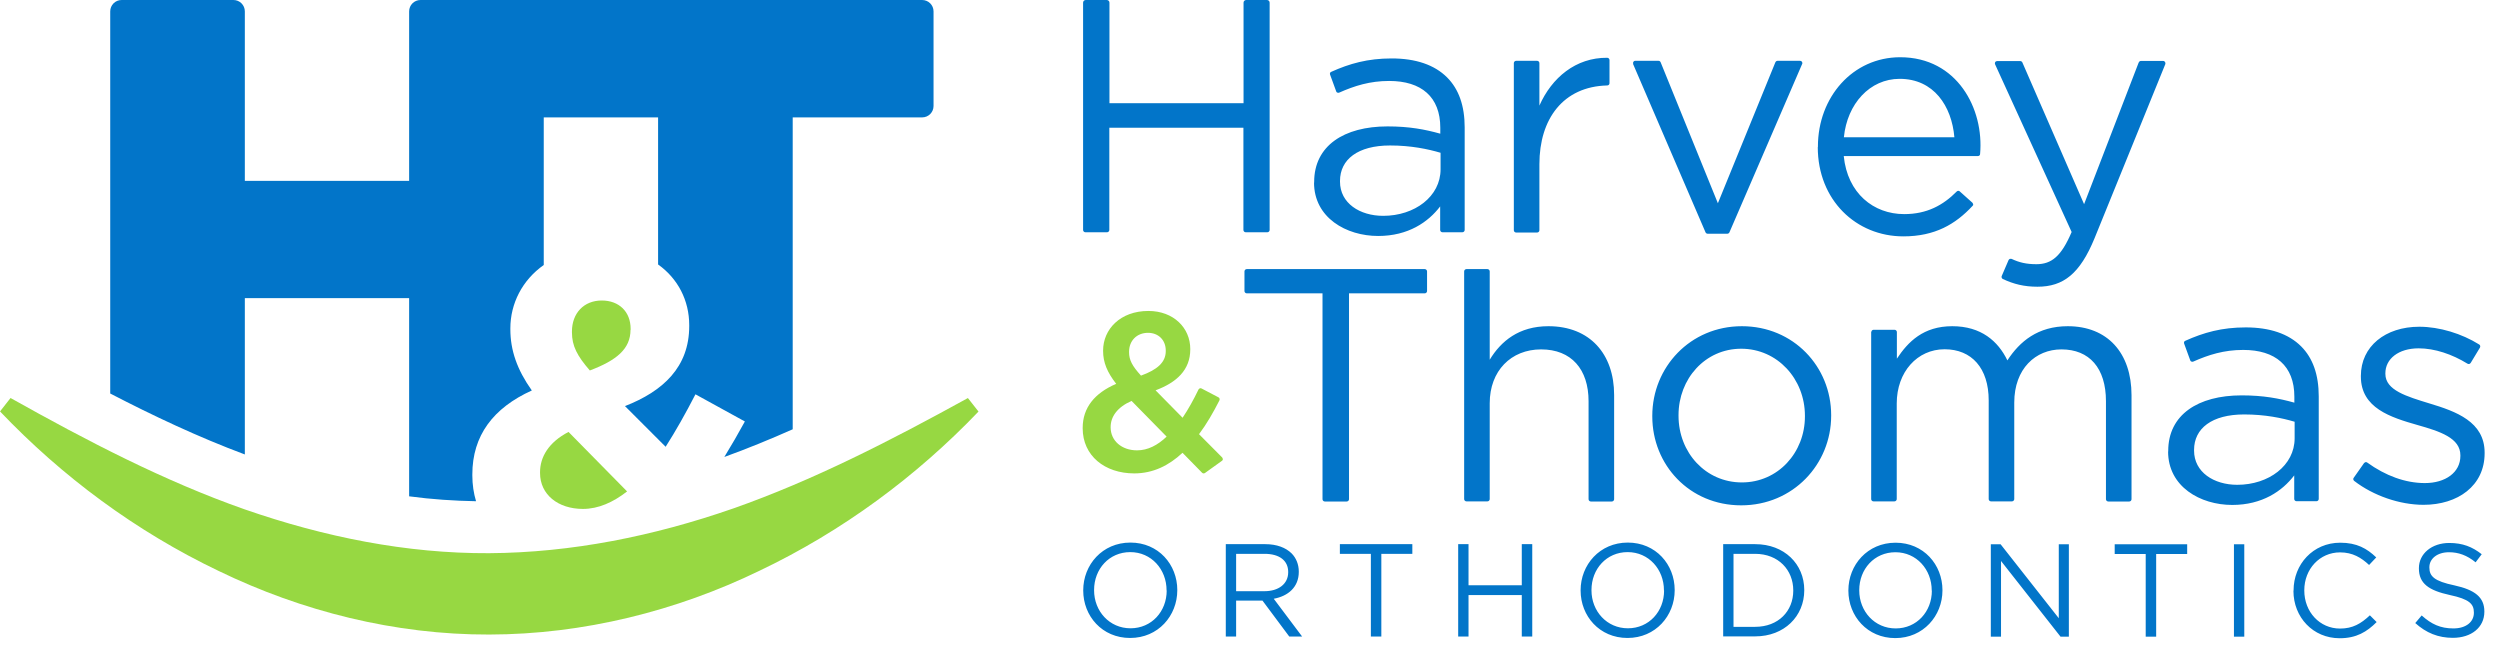
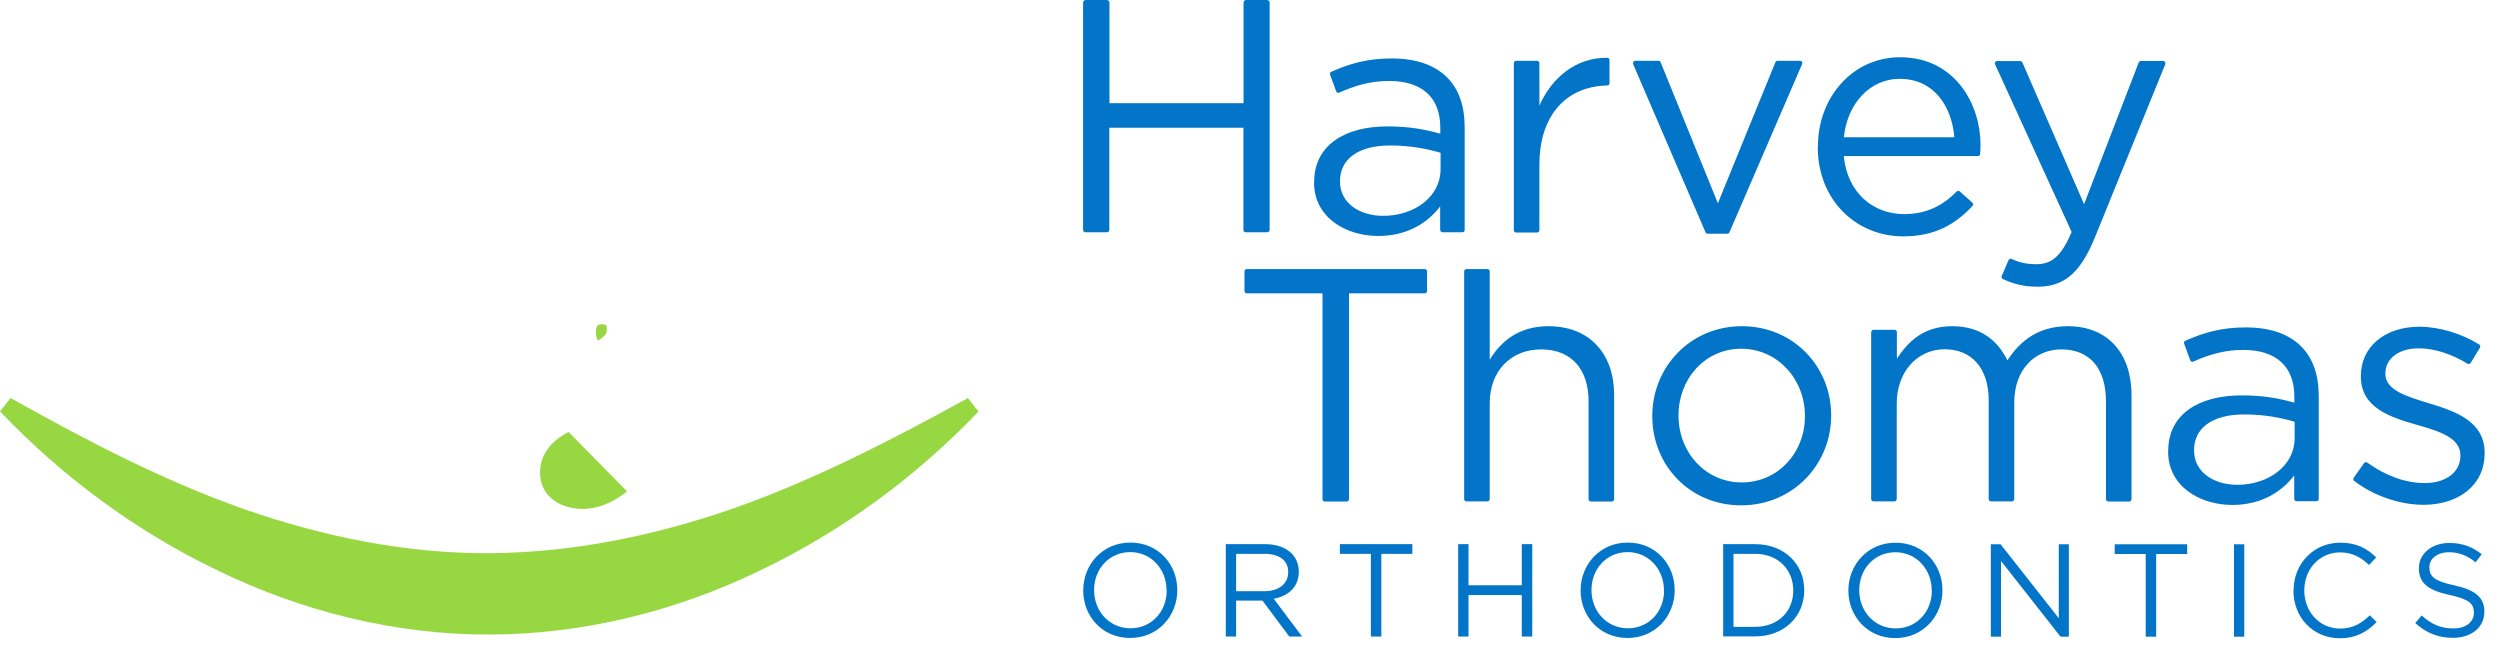
<svg xmlns="http://www.w3.org/2000/svg" width="230" height="60" viewBox="0 0 230 60" fill="none">
  <path d="M0.977 36.62C8.084 40.606 15.153 44.275 22.504 46.859C29.842 49.407 37.399 50.93 44.993 50.894C52.575 50.845 60.121 49.333 67.471 46.774C74.821 44.189 81.903 40.557 89.046 36.62L90.022 37.863C84.317 43.824 77.515 48.87 69.86 52.515C62.242 56.208 53.672 58.366 45.006 58.378C36.339 58.403 27.758 56.233 20.139 52.539C12.484 48.882 5.694 43.824 0.002 37.851L0.977 36.607V36.62Z" fill="#97D842" />
  <path d="M52.12 42.665C51.962 42.909 51.889 43.165 51.889 43.433C51.889 44.566 53.339 44.615 53.632 44.615C53.754 44.615 53.888 44.615 54.01 44.591L52.12 42.665ZM55.363 29.841C55.119 29.841 54.826 29.841 54.826 30.5C54.826 30.78 54.851 31.024 54.997 31.341C55.826 30.853 55.826 30.524 55.826 30.329C55.826 29.963 55.826 29.829 55.363 29.829V29.841Z" fill="#97D842" />
-   <path d="M58.019 30.353V30.267C58.019 28.658 56.934 27.646 55.362 27.646C53.716 27.646 52.619 28.817 52.619 30.499V30.584C52.619 31.828 53.107 32.754 54.265 34.083C56.715 33.156 58.007 32.108 58.007 30.34L58.019 30.353Z" fill="#97D842" />
-   <path d="M84.826 0H38.688C38.103 0 37.64 0.475 37.64 1.048V16.639H22.525V1.048C22.525 0.463 22.05 0 21.477 0H11.189C10.604 0 10.141 0.475 10.141 1.048V36.203C14.066 38.239 18.247 40.214 22.525 41.81V27.427H37.64V45.662C39.737 45.943 41.785 46.077 43.796 46.113C43.577 45.382 43.455 44.59 43.455 43.736V43.651C43.455 40.067 45.38 37.532 48.928 35.923C47.562 33.997 46.953 32.217 46.953 30.291V30.206C46.953 27.939 48.038 25.781 50.025 24.379V10.8H60.544V24.331C62.361 25.623 63.409 27.634 63.409 29.913V29.999C63.409 33.778 60.995 35.996 57.497 37.361L61.239 41.103C62.166 39.653 63.092 38.007 63.982 36.276L68.528 38.775C67.943 39.848 67.309 40.945 66.639 42.042C68.76 41.274 70.869 40.409 72.929 39.494V10.8H84.838C85.423 10.8 85.886 10.325 85.886 9.752V1.048C85.886 0.463 85.411 0 84.838 0H84.826Z" fill="#0275C9" />
  <path d="M49.684 43.517C49.684 45.492 51.329 46.821 53.633 46.821C55.047 46.821 56.412 46.211 57.692 45.211L52.304 39.738C50.452 40.701 49.684 42.066 49.684 43.444V43.529V43.517Z" fill="#97D842" />
  <path d="M99.657 54.329V54.305C99.657 51.964 101.412 49.917 103.996 49.917C106.58 49.917 108.311 51.94 108.311 54.28V54.305C108.311 56.645 106.556 58.693 103.972 58.693C101.388 58.693 99.657 56.67 99.657 54.329ZM107.324 54.329V54.305C107.324 52.379 105.922 50.794 103.984 50.794C102.046 50.794 100.656 52.342 100.656 54.28V54.305C100.656 56.231 102.07 57.803 104.008 57.803C105.947 57.803 107.336 56.255 107.336 54.329H107.324ZM112.773 50.063H116.417C117.453 50.063 118.295 50.38 118.831 50.916C119.245 51.331 119.489 51.928 119.489 52.586V52.611C119.489 54.012 118.514 54.841 117.185 55.085L119.794 58.559H118.611L116.149 55.256H113.723V58.559H112.773V50.063ZM116.332 54.39C117.612 54.39 118.514 53.732 118.514 52.647V52.623C118.514 51.574 117.709 50.953 116.344 50.953H113.723V54.39H116.332ZM126.12 50.953H123.268V50.063H129.935V50.953H127.083V58.559H126.12V50.953ZM134.153 50.063H135.104V53.842H140.004V50.063H140.967V58.559H140.004V54.744H135.104V58.559H134.153V50.063ZM145.416 54.329V54.305C145.416 51.964 147.171 49.917 149.756 49.917C152.34 49.917 154.071 51.94 154.071 54.28V54.305C154.071 56.645 152.315 58.693 149.731 58.693C147.147 58.693 145.416 56.67 145.416 54.329ZM153.083 54.329V54.305C153.083 52.379 151.682 50.794 149.743 50.794C147.805 50.794 146.416 52.342 146.416 54.28V54.305C146.416 56.231 147.83 57.803 149.768 57.803C151.706 57.803 153.096 56.255 153.096 54.329H153.083ZM158.532 50.063H161.482C164.151 50.063 165.992 51.891 165.992 54.28V54.305C165.992 56.694 164.151 58.547 161.482 58.547H158.532V50.051V50.063ZM159.483 50.953V57.669H161.47C163.615 57.669 164.98 56.219 164.98 54.341V54.317C164.98 52.44 163.615 50.953 161.47 50.953H159.483ZM170.051 54.341V54.317C170.051 51.977 171.807 49.929 174.391 49.929C176.975 49.929 178.706 51.952 178.706 54.293V54.317C178.706 56.657 176.938 58.705 174.366 58.705C171.794 58.705 170.051 56.682 170.051 54.341ZM177.718 54.341V54.317C177.718 52.391 176.317 50.806 174.378 50.806C172.44 50.806 171.051 52.355 171.051 54.293V54.317C171.051 56.243 172.465 57.815 174.403 57.815C176.341 57.815 177.731 56.267 177.731 54.341H177.718ZM183.155 50.075H184.057L189.408 56.877V50.075H190.335V58.571H189.567L184.094 51.611V58.571H183.155V50.075ZM197.405 50.965H194.552V50.075H201.22V50.965H198.367V58.571H197.405V50.965ZM205.523 50.075H206.474V58.571H205.523V50.075ZM211.008 54.341V54.317C211.008 51.916 212.8 49.929 215.299 49.929C216.835 49.929 217.761 50.465 218.614 51.282L217.956 51.977C217.237 51.306 216.445 50.819 215.287 50.819C213.409 50.819 211.995 52.355 211.995 54.305V54.329C211.995 56.292 213.409 57.828 215.287 57.828C216.445 57.828 217.212 57.377 218.029 56.609L218.651 57.23C217.761 58.12 216.798 58.718 215.25 58.718C212.8 58.718 210.996 56.791 210.996 54.354L211.008 54.341ZM222.198 57.328L222.795 56.621C223.685 57.425 224.526 57.815 225.709 57.815C226.891 57.815 227.598 57.206 227.598 56.377V56.353C227.598 55.56 227.171 55.121 225.392 54.744C223.441 54.317 222.539 53.683 222.539 52.294V52.269C222.539 50.941 223.722 49.953 225.331 49.953C226.562 49.953 227.452 50.307 228.317 50.989L227.756 51.733C226.964 51.087 226.184 50.806 225.306 50.806C224.209 50.806 223.502 51.416 223.502 52.184V52.208C223.502 53.013 223.941 53.464 225.806 53.854C227.695 54.268 228.561 54.951 228.561 56.255V56.279C228.561 57.73 227.354 58.681 225.66 58.681C224.319 58.681 223.21 58.23 222.198 57.316V57.328ZM99.913 0H101.826C101.961 0 102.07 0.11 102.07 0.244V9.496H114.406V0.244C114.406 0.11 114.516 0 114.65 0H116.564C116.698 0 116.807 0.11 116.807 0.244V21.161C116.807 21.271 116.71 21.368 116.6 21.368H114.601C114.491 21.368 114.394 21.271 114.394 21.161V11.751H102.058V21.161C102.058 21.271 101.961 21.368 101.851 21.368H99.852C99.742 21.368 99.644 21.271 99.644 21.161V0.244C99.644 0.11 99.754 0 99.888 0H99.913ZM120.903 16.797V16.736C120.903 13.409 123.646 11.629 127.656 11.629C129.667 11.629 131.106 11.909 132.507 12.299V11.751C132.507 8.911 130.764 7.448 127.802 7.448C126.023 7.448 124.609 7.899 123.207 8.521C123.158 8.545 123.097 8.545 123.036 8.521C122.975 8.496 122.939 8.46 122.927 8.399L122.366 6.863C122.329 6.765 122.366 6.643 122.476 6.607C124.158 5.851 125.828 5.376 128.034 5.376C130.24 5.376 131.971 5.961 133.129 7.119C134.202 8.191 134.75 9.715 134.75 11.726V21.161C134.75 21.271 134.653 21.368 134.543 21.368H132.703C132.593 21.368 132.495 21.271 132.495 21.161V18.991C131.398 20.43 129.558 21.71 126.791 21.71C123.853 21.71 120.891 20.028 120.891 16.797H120.903ZM132.532 15.578V14.055C131.374 13.713 129.814 13.384 127.888 13.384C124.926 13.384 123.28 14.664 123.28 16.651V16.712C123.28 18.699 125.108 19.857 127.254 19.857C130.155 19.857 132.532 18.077 132.532 15.578ZM139.273 5.802C139.273 5.693 139.37 5.595 139.48 5.595H141.418C141.528 5.595 141.625 5.693 141.625 5.802V9.715C142.759 7.155 144.965 5.29 147.866 5.315C147.976 5.315 148.074 5.412 148.074 5.522V7.655C148.074 7.765 147.988 7.862 147.866 7.862C143.807 7.96 141.625 10.946 141.625 15.103V21.186C141.625 21.295 141.528 21.393 141.418 21.393H139.48C139.37 21.393 139.273 21.295 139.273 21.186V5.802ZM150.255 5.888C150.231 5.827 150.231 5.754 150.268 5.693C150.304 5.632 150.365 5.595 150.438 5.595H152.584C152.669 5.595 152.742 5.644 152.779 5.729L158.045 18.699L163.335 5.729C163.371 5.656 163.444 5.595 163.53 5.595H165.614C165.687 5.595 165.748 5.632 165.785 5.693C165.821 5.754 165.834 5.827 165.797 5.888L159.105 21.381C159.068 21.454 158.995 21.503 158.91 21.503H157.106C157.021 21.503 156.947 21.454 156.911 21.381L150.243 5.888H150.255ZM167.248 13.543V13.482C167.248 8.935 170.453 5.266 174.817 5.266C180.059 5.266 182.545 10.008 182.168 14.177C182.168 14.286 182.07 14.359 181.96 14.359H169.625C169.966 17.785 172.367 19.698 175.183 19.698C177.28 19.698 178.767 18.882 180.022 17.614C180.095 17.541 180.229 17.529 180.303 17.614L181.461 18.65C181.461 18.65 181.522 18.735 181.534 18.796C181.546 18.857 181.522 18.906 181.473 18.943C179.913 20.625 178.011 21.746 175.11 21.746C170.77 21.746 167.235 18.419 167.235 13.53L167.248 13.543ZM179.803 12.629C179.559 9.764 177.913 7.253 174.769 7.253C172.026 7.253 169.942 9.544 169.637 12.629H179.803ZM196.771 5.741C196.807 5.656 196.88 5.607 196.966 5.607H199.014C199.087 5.607 199.148 5.644 199.184 5.705C199.221 5.766 199.233 5.839 199.209 5.9L192.699 21.917C191.358 25.184 189.835 26.378 187.446 26.378C186.202 26.378 185.264 26.135 184.264 25.671C184.167 25.623 184.118 25.501 184.154 25.403L184.788 23.928C184.788 23.928 184.849 23.831 184.91 23.819C184.971 23.806 185.02 23.806 185.069 23.819C185.764 24.148 186.422 24.306 187.348 24.306C188.75 24.306 189.64 23.575 190.591 21.344L183.545 5.912C183.521 5.851 183.521 5.778 183.557 5.717C183.594 5.656 183.667 5.619 183.728 5.619H185.861C185.946 5.619 186.019 5.668 186.056 5.741L191.736 18.784L196.758 5.754L196.771 5.741ZM121.671 26.988H114.699C114.589 26.988 114.491 26.89 114.491 26.781V24.964C114.491 24.855 114.589 24.757 114.699 24.757H131.081C131.191 24.757 131.289 24.855 131.289 24.964V26.781C131.289 26.89 131.191 26.988 131.081 26.988H124.109V45.931C124.109 46.04 124.011 46.138 123.902 46.138H121.878C121.769 46.138 121.671 46.04 121.671 45.931V26.988ZM134.702 24.964C134.702 24.855 134.799 24.757 134.909 24.757H136.847C136.957 24.757 137.054 24.855 137.054 24.964V33.095C138.09 31.388 139.736 30.011 142.454 30.011C146.269 30.011 148.5 32.571 148.5 36.337V45.931C148.5 46.04 148.403 46.138 148.293 46.138H146.355C146.245 46.138 146.148 46.04 146.148 45.931V36.91C146.148 33.972 144.563 32.144 141.784 32.144C139.004 32.144 137.054 34.131 137.054 37.093V45.918C137.054 46.028 136.957 46.126 136.847 46.126H134.909C134.799 46.126 134.702 46.028 134.702 45.918V24.952V24.964ZM152.011 38.312V38.251C152.011 33.79 155.497 30.011 160.251 30.011C165.005 30.011 168.467 33.741 168.467 38.19V38.251C168.467 42.712 164.956 46.491 160.19 46.491C155.424 46.491 152.011 42.761 152.011 38.312ZM166.053 38.312V38.251C166.053 34.862 163.518 32.083 160.19 32.083C156.862 32.083 154.424 34.862 154.424 38.19V38.251C154.424 41.64 156.923 44.383 160.251 44.383C163.579 44.383 166.053 41.64 166.053 38.312ZM172.16 30.547C172.16 30.438 172.258 30.34 172.367 30.34H174.305C174.415 30.34 174.513 30.438 174.513 30.547V32.997C175.549 31.437 176.95 30.011 179.608 30.011C182.265 30.011 183.825 31.388 184.679 33.156C185.812 31.413 187.482 30.011 190.237 30.011C193.87 30.011 196.1 32.449 196.1 36.362V45.931C196.1 46.04 196.003 46.138 195.893 46.138H193.955C193.845 46.138 193.748 46.04 193.748 45.931V36.91C193.748 33.863 192.224 32.144 189.652 32.144C187.275 32.144 185.312 33.924 185.312 37.032V45.918C185.312 46.028 185.215 46.126 185.105 46.126H183.167C183.057 46.126 182.96 46.028 182.96 45.918V36.837C182.96 33.875 181.4 32.132 178.901 32.132C176.402 32.132 174.5 34.204 174.5 37.117V45.918C174.5 46.028 174.403 46.126 174.293 46.126H172.355C172.245 46.126 172.148 46.028 172.148 45.918V30.547H172.16ZM199.477 41.542V41.481C199.477 38.154 202.219 36.374 206.23 36.374C208.241 36.374 209.679 36.654 211.081 37.044V36.496C211.081 33.656 209.338 32.193 206.376 32.193C204.596 32.193 203.182 32.644 201.781 33.266C201.732 33.29 201.671 33.29 201.61 33.266C201.549 33.241 201.512 33.205 201.5 33.144L200.939 31.608C200.903 31.51 200.939 31.388 201.049 31.352C202.731 30.596 204.401 30.121 206.608 30.121C208.814 30.121 210.545 30.706 211.703 31.864C212.775 32.936 213.324 34.46 213.324 36.471V45.906C213.324 46.016 213.227 46.113 213.117 46.113H211.276C211.166 46.113 211.069 46.016 211.069 45.906V43.736C209.972 45.175 208.131 46.455 205.364 46.455C202.427 46.455 199.465 44.773 199.465 41.542H199.477ZM211.106 40.323V38.8C209.948 38.458 208.387 38.129 206.461 38.129C203.499 38.129 201.854 39.409 201.854 41.396V41.457C201.854 43.444 203.682 44.602 205.827 44.602C208.729 44.602 211.106 42.822 211.106 40.323ZM216.579 44.236C216.493 44.163 216.469 44.041 216.542 43.956L217.493 42.603C217.493 42.603 217.578 42.53 217.627 42.517C217.676 42.505 217.737 42.517 217.785 42.554C219.455 43.761 221.284 44.443 223.088 44.443C224.977 44.443 226.355 43.468 226.355 41.944V41.884C226.355 40.299 224.49 39.69 222.417 39.104C219.943 38.397 217.2 37.544 217.2 34.643V34.582C217.2 31.864 219.455 30.06 222.576 30.06C224.429 30.06 226.489 30.694 228.086 31.693C228.183 31.754 228.207 31.876 228.159 31.973L227.305 33.387C227.305 33.387 227.232 33.473 227.171 33.485C227.11 33.497 227.062 33.485 227.013 33.461C225.587 32.583 223.99 32.047 222.515 32.047C220.65 32.047 219.455 33.022 219.455 34.338V34.399C219.455 35.898 221.406 36.471 223.514 37.117C225.952 37.849 228.585 38.8 228.585 41.64V41.701C228.585 44.699 226.111 46.443 222.966 46.443C220.772 46.443 218.346 45.601 216.591 44.248L216.579 44.236Z" fill="#0275C9" />
-   <path d="M108.786 41.663C107.543 42.822 106.092 43.553 104.349 43.553C101.631 43.553 99.607 41.919 99.607 39.408V39.372C99.607 37.507 100.704 36.166 102.691 35.313C101.862 34.252 101.485 33.338 101.485 32.29V32.253C101.485 30.303 103.057 28.608 105.653 28.608C107.957 28.608 109.505 30.157 109.505 32.107V32.143C109.505 34.045 108.238 35.191 106.312 35.91L108.798 38.433C109.322 37.653 109.81 36.776 110.261 35.837C110.285 35.788 110.334 35.752 110.383 35.727C110.432 35.703 110.493 35.715 110.541 35.739L112.102 36.556C112.199 36.605 112.236 36.727 112.187 36.836C111.626 37.934 111.017 39.006 110.31 39.945L112.443 42.09C112.443 42.09 112.504 42.188 112.504 42.249C112.504 42.309 112.467 42.37 112.419 42.395L110.858 43.516C110.773 43.577 110.663 43.565 110.59 43.492L108.786 41.651V41.663ZM107.336 40.176L104.105 36.885C102.765 37.47 102.179 38.36 102.179 39.286V39.323C102.179 40.542 103.191 41.432 104.605 41.432C105.605 41.432 106.507 40.956 107.336 40.164V40.176ZM107.25 32.29V32.253C107.25 31.278 106.568 30.62 105.617 30.62C104.581 30.62 103.874 31.351 103.874 32.363V32.399C103.874 33.131 104.166 33.667 104.971 34.557C106.458 34.021 107.25 33.338 107.25 32.302V32.29Z" fill="#97D842" />
</svg>